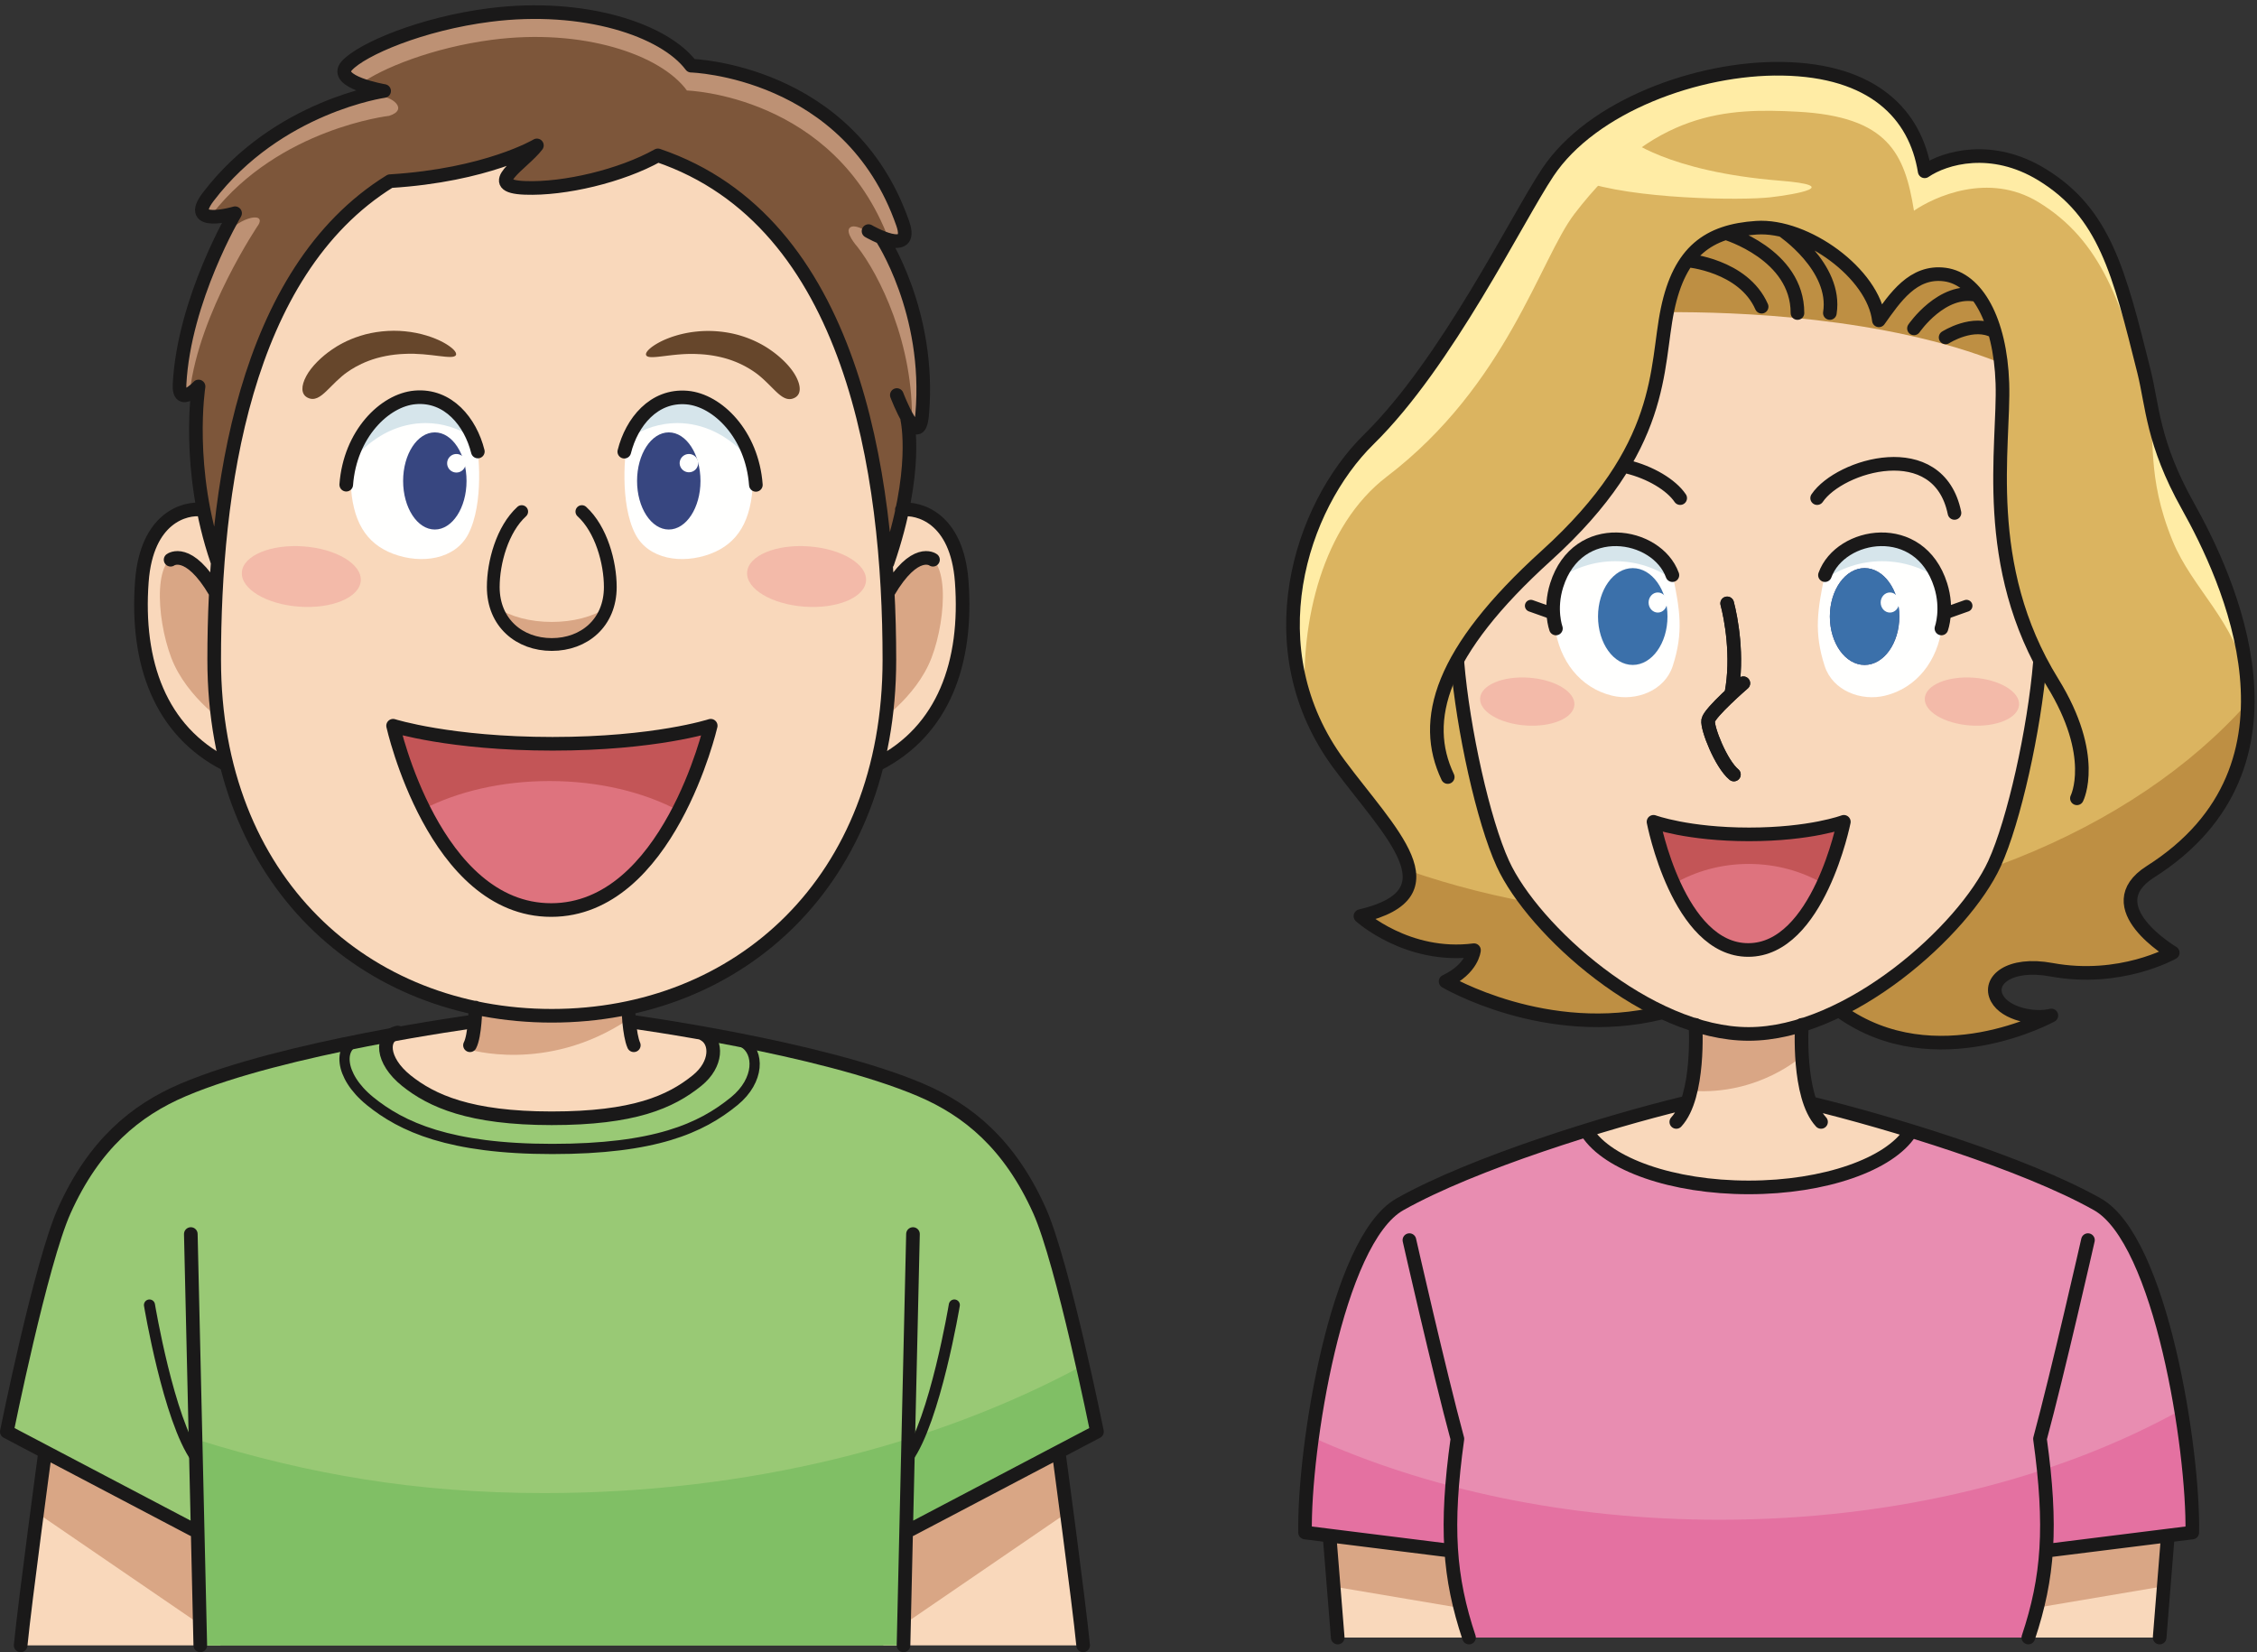
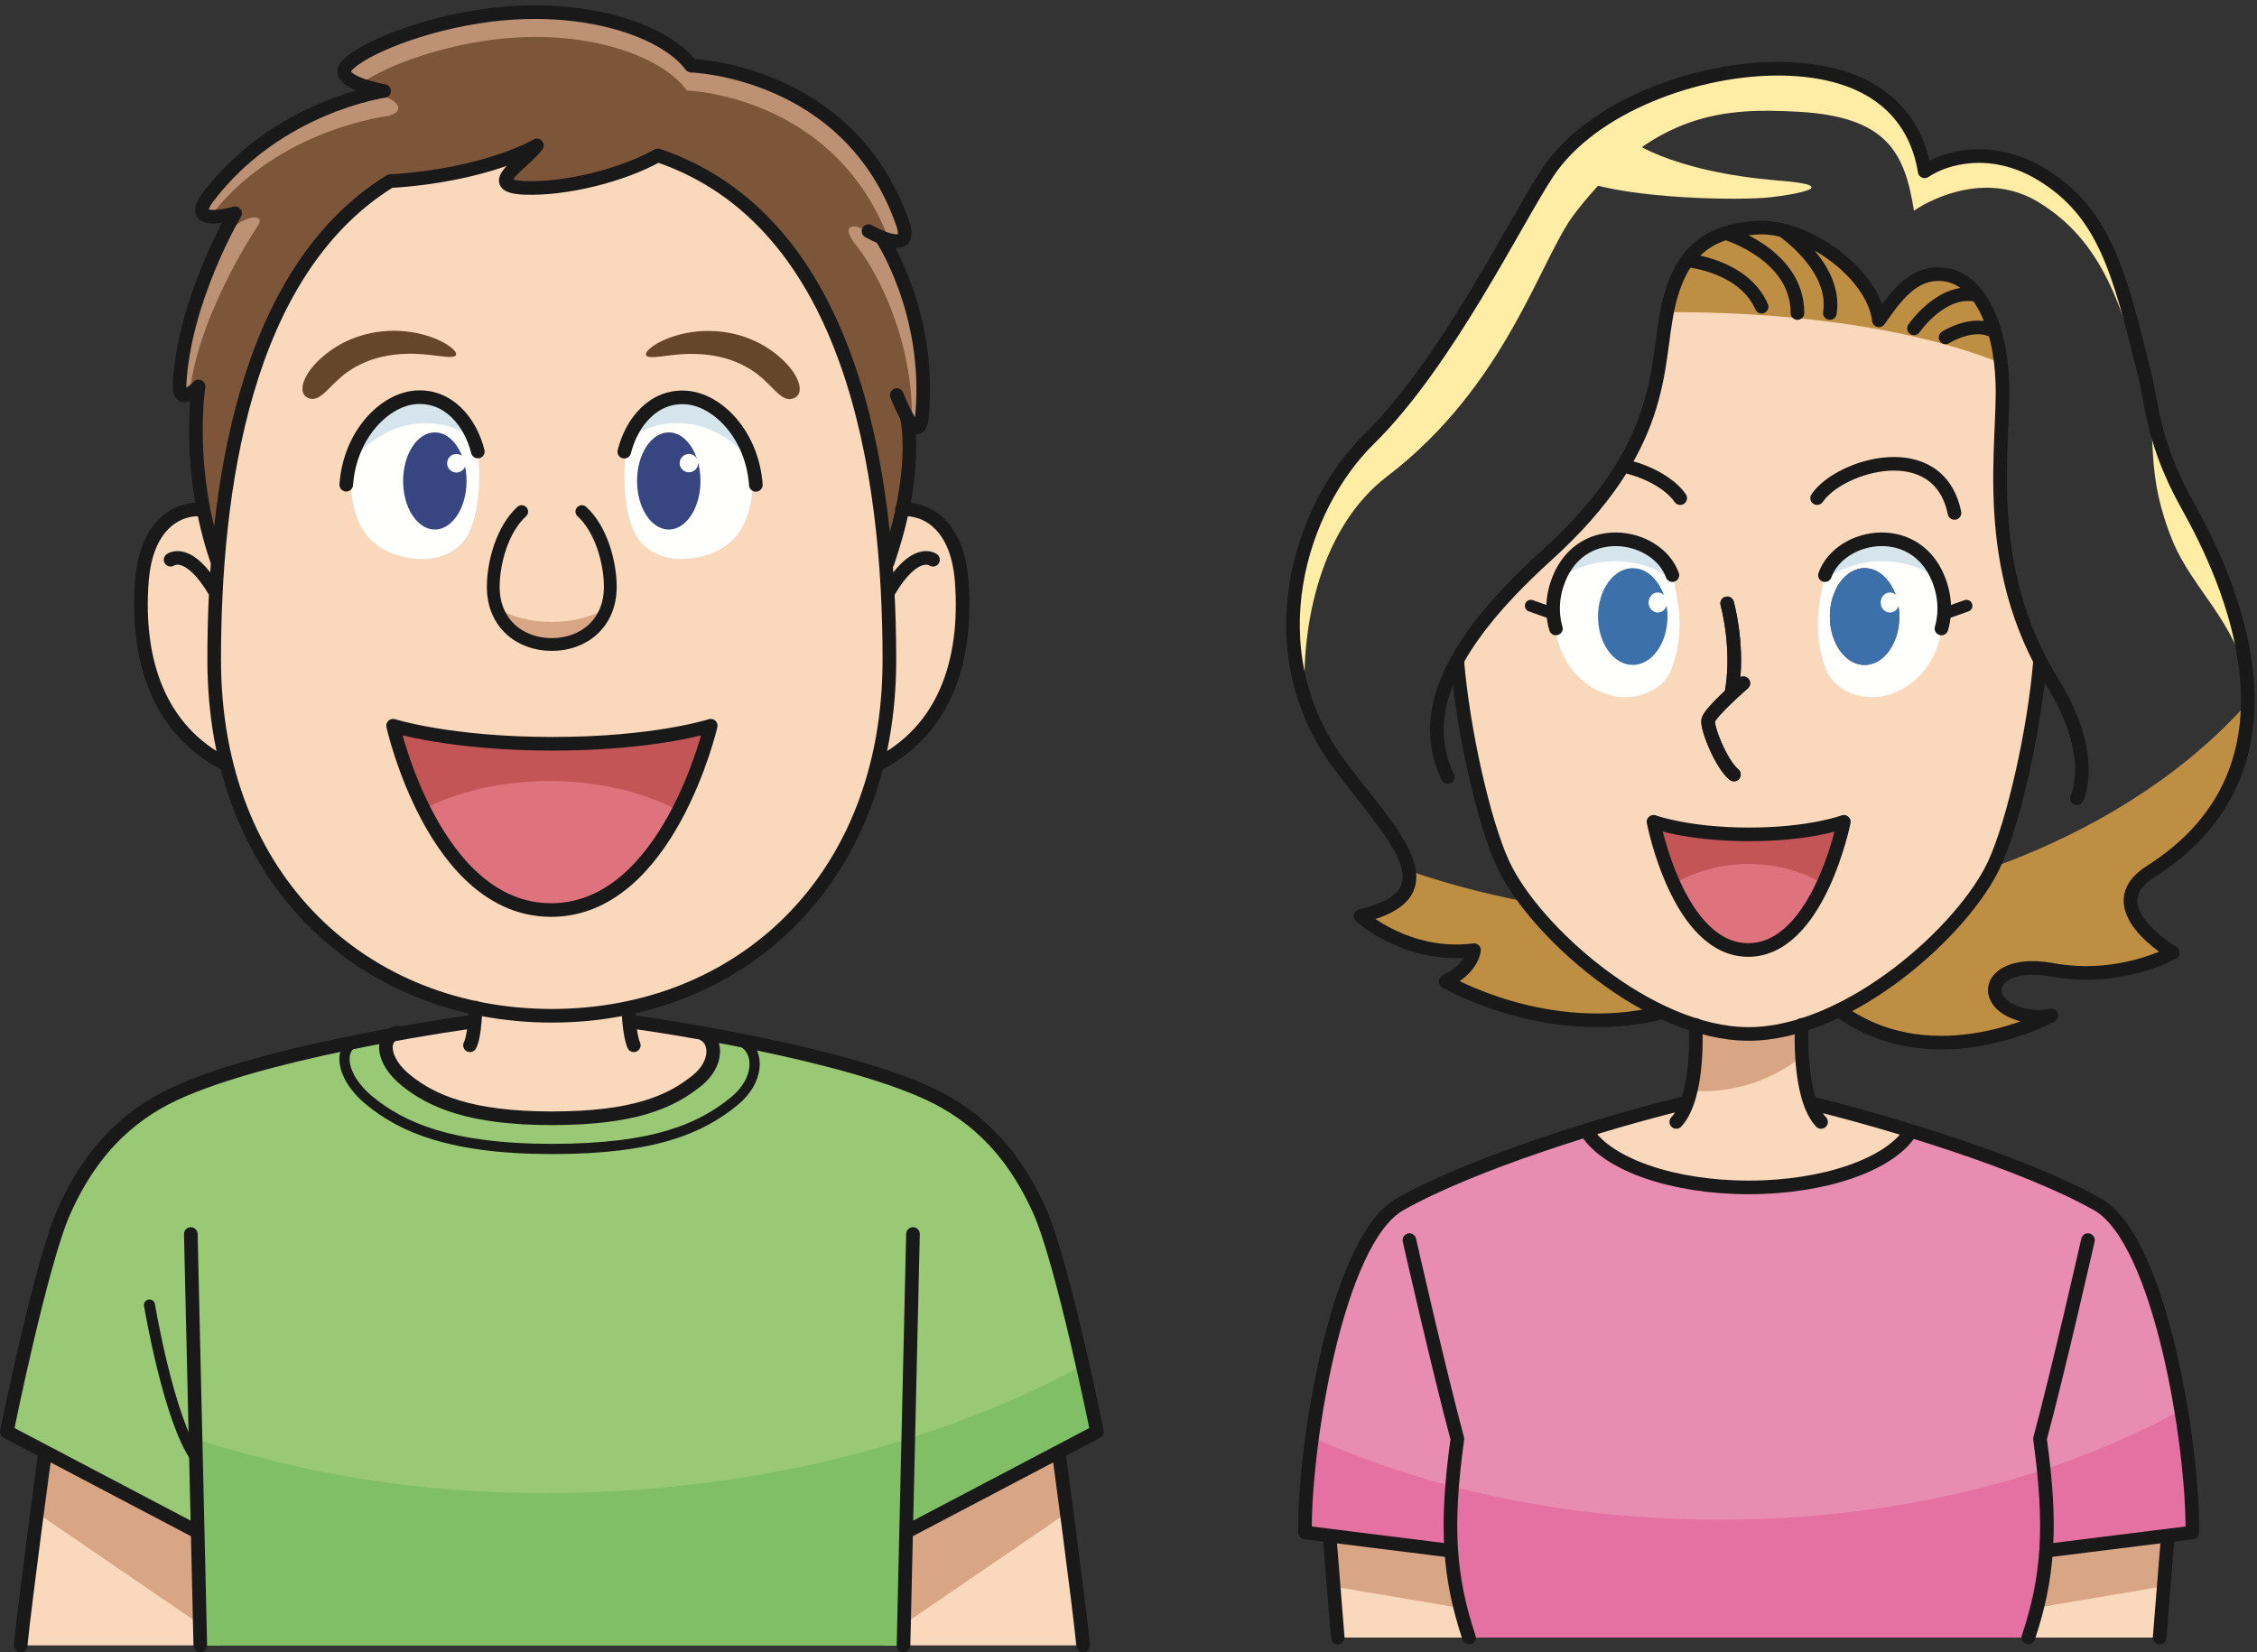
<svg xmlns="http://www.w3.org/2000/svg" width="530" height="388" viewBox="0 0 530 388">
  <rect x="0" y="0" width="530" height="388" fill="#333333" stroke="none" />
  <path d="M10.6 340.972S5.85 376.15 4.85 386.4h46.916l.668-31.76-31.668-16.334-10.166 2.666" fill="#F9D8BB" />
  <path d="M46.396 364.224l-.046-4.002-35.75-19.25-2 14.25 38 26-.204-16.998" fill="#D9A685" />
  <path d="M212.168 386.4c.128-5.708.294-12.976.478-20.954l1.204-6.224 43.75-23s-8.038-39.754-13.502-51.92c-6.998-15.58-16.748-23.58-27.896-28.332-23.586-10.054-68.362-16.096-68.362-16.096h-36.48s-44.776 6.042-68.362 16.096c-11.148 4.752-20.898 12.752-27.896 28.332C9.636 296.468 1.6 336.222 1.6 336.222l43.75 23 1.234 7.5.448 19.678" fill="#99C975" />
  <path d="M314.128 384.568l-1.922-23.948h33.258v23.948h-31.336M509.06 360.62l-1.924 23.948H471.13V356.9l37.93 3.72" fill="#F9D8BB" />
  <path d="M344.962 384.568c-1.818-5.454-3.066-10.58-3.748-16.008l-.942-4.436-33.81-4.222c-.336-19.5 7.334-68.668 22.304-77.092 17.3-9.736 47.446-19.332 65.478-23.712h32.778c18.03 4.38 48.178 13.976 65.478 23.712 14.968 8.424 22.64 57.592 22.302 77.092l-33.808 4.222-.96 4.552c-.684 5.384-1.926 10.476-3.732 15.892h-131.34" fill="#E88DB1" />
  <path d="M403.768 356.9c-35.728 0-68.752-7.204-95.64-19.394-1.198 8.794-1.762 16.814-1.666 22.396l33.81 4.222.942 4.436c.682 5.428 1.93 10.554 3.748 16.008h131.34c1.806-5.416 3.048-10.508 3.732-15.892l.96-4.552 33.808-4.222c.12-6.916-.772-17.566-2.636-28.806-28.84 16.044-66.79 25.804-108.398 25.804" fill="#E471A1" />
  <path d="M427.628 263.478c-5.58-6.018-4.508-22.794-4.508-22.794h-24.974s1.07 16.776-4.508 22.794h33.99" fill="#F9D8BB" />
  <path d="M372.734 265.926c4.808 7.47 19.954 12.926 37.898 12.926 17.942 0 33.09-5.454 37.9-12.922l-21.51-6.832h-32.778l-21.51 6.828" fill="#F9D8BB" />
-   <path d="M432.128 237.48c22.334 16 49.584.998 49.584.998-4 1-10.748-.334-12.748-4-2.286-4.192 2.876-8.572 12.748-6.75 16.25 3 28.5-4 28.5-4s-18.25-10.75-5.25-19c39.188-24.868 18.162-69.176 8.75-86-8.25-14.75-8.25-23.5-10.25-31.5-5.862-23.45-9.25-37.25-24-46.25-11.738-7.162-22.75-4-27.5-.75-2.164-13.416-12.164-23.748-33.498-24.082-19.734-.308-44.602 8.742-55 24.334-7.334 11-23.666 44.666-42 62.666-16.15 15.856-27 49.334-7 76.334 11.906 16.07 27.666 30.332 5 35.666 0 0 10.998 10 26.666 8 0 0-.332 4.334-6.666 7.334 0 0 23.666 13.998 50.666 7.332l41.998-.332" fill="#DBB460" />
  <path d="M501.914 216.206c-1.768 3.494.24 7.052 2.832 9.826 3.448-1.164 5.466-2.304 5.466-2.304s-5.486-3.238-8.298-7.522M471.154 236.724c-1.766 1.382-2.272 3.314-1.236 5.214.164.302.406.564.632.834 6.74-1.862 11.162-4.294 11.162-4.294-3.03.758-7.632.168-10.558-1.754M330.596 208.168c-1.042 2.994-4.366 5.386-11.132 6.978 0 0 2.936 2.65 7.908 4.95 5.194-2.914 5.452-7.028 3.224-11.928" fill="#FAD79D" />
  <path d="M325.696 111.902c28.1-21.45 35.986-51.168 44.018-61.666 18.62-24.334 35.918-24.872 52.374-24.002 21.306 1.13 25.196 9.834 27.36 23.25 4.75-3.25 17.498-9.17 29.236-2.008 14.75 9 19.868 23.76 25.732 47.212 2 8-.624 16.766 5.796 32.4 4.6 11.198 14.884 19.028 17.442 32.946-1.232-16.78-9.11-32.666-13.942-41.306-8.25-14.75-8.25-23.5-10.25-31.5-5.862-23.45-9.25-37.25-24-46.25-11.738-7.162-22.75-4-27.5-.75-2.164-13.416-12.164-23.748-33.498-24.082-19.734-.308-44.602 8.742-55 24.334-7.334 11-23.666 44.666-42 62.666-11.942 11.724-22.668 40.712-15.012 61.616-1.084-18.668 4-41.222 19.244-52.86" fill="#FFECA5" />
  <path d="M347.084 230.606c-2.548.326-4.958.308-7.23.094.808.45 2.898 1.56 6.006 2.856 1.116-1.658 1.224-2.95 1.224-2.95" fill="#FAD79D" />
  <path d="M504.962 204.728c17.086-10.844 22.722-25.382 22.868-39.726-26.826 30.278-74.812 50.458-129.568 50.458-24.21 0-47.084-3.96-67.406-10.976.762 4.738-2.04 8.462-11.392 10.662 0 0 10.998 10 26.666 8 0 0-.332 4.334-6.666 7.334 0 0 23.666 13.998 50.666 7.332l41.998-.332c22.334 16 49.584.998 49.584.998-4 1-10.748-.334-12.748-4-2.286-4.192 2.876-8.572 12.748-6.75 16.25 3 28.5-4 28.5-4s-18.25-10.75-5.25-19" fill="#BE8F43" />
  <path d="M344.132 151.812c4.144-6.438 10.344-13.496 18.998-21.332 28.166-25.5 25.582-44.002 28.438-57.752 2.856-13.75 9.644-18.5 20.894-19.25 11.574-.772 27.5 10.75 28.75 21.75 3.75-5.25 8-11.75 15.5-10.75s13 10.75 13.5 25.5c.456 13.402-4.252 37.746 7.64 62.714l1.184 2.788c-1.328 15.844-6.094 37.338-10.672 47.332-7.18 15.666-34.266 40-57.732 40-23.464 0-50.55-24.334-57.73-40-4.58-9.994-9.348-31.488-10.672-47.332l1.902-3.668" fill="#F9D8BB" />
  <path d="M456.712 64.478c-7.5-1-11.75 5.5-15.5 10.75-1.25-11-17.176-22.522-28.75-21.75-11.25.75-18.038 5.5-20.894 19.25-.04.194-.076.392-.114.59 15.656-.108 51.098 1.02 78.404 11.96-1.398-12.09-6.476-19.91-13.146-20.8" fill="#BE8F43" />
  <path d="M53.054 179.484C37.568 171.61 31.9 155.58 33.312 136.558c1.124-15.126 10.25-17.358 14.056-16.862 0 0 5.294-.062 7.656 4.138 2.362 4.202 2.888 48.826-1.97 55.65M206.094 179.484c15.486-7.874 21.154-23.904 19.742-42.926-1.124-15.126-10.25-17.358-14.054-16.862 0 0-5.558.464-6.608 2.038-1.048 1.574-5.512 53.812.92 57.75" fill="#F9D8BB" />
  <path d="M365.124 147.182s-.532-3.508 1.094-9.248c4.19-14.786 24.136-13.222 26.574-2.868 1.666 7.974 2.612 13.39 0 21.364-1.906 5.82-8.624 8.316-14.268 6.934-7.484-1.832-12.356-8.212-13.4-16.182" fill="#FFFFFE" />
  <path d="M379.296 131.796c5.1 0 9.808 1.646 13.668 4.414-.084-.384-.156-.75-.244-1.144-2.448-9.93-21.694-11.734-27.134 1.176 3.868-2.788 8.592-4.446 13.71-4.446" fill="#D6E5EB" />
  <path d="M382.142 32.468s9.28 7.824 35.784 9.958c14.954 1.2 3.918 3.204-2.208 3.908-6.76.778-32.474.466-44.418-3.908l10.842-9.958" fill="#FFECA5" />
  <path d="M248.6 340.972s4.75 35.178 5.75 45.428h-46.916l-.668-31.76 31.668-16.334 10.166 2.666" fill="#F9D8BB" />
  <path d="M127.768 350.638c-30.156 0-55.432-4.46-81.168-12.452.408 17.728.164 36.34.432 48.214h165.136c.128-5.71.294-12.978.478-20.954l1.204-6.224 43.75-23s-1.366-6.75-3.352-15.534c-34.718 18.746-78.668 29.95-126.48 29.95" fill="#80BF65" />
  <path d="M165.802 243.628l-18.078-3.912c-.146-1.618-.188-2.892-.188-2.892l-35.88-.202s-.026 1.67-.202 3.616l-18.048 2.236c-4.056.868-3.918 6.542 1.998 11.29 5.942 4.768 14.848 8.854 34.082 8.854s28.142-4.086 34.082-8.854c5.916-4.748 6.292-9.268 2.234-10.136" fill="#F9D8BB" />
  <path d="M51.002 131.766c-7.44-21.66-4.376-41.006-4.376-41.006s-4.756 5.036-4.464-.526c1.05-19.948 13.04-40.162 13.04-40.162s-11.902 3.5-6.302-3.85C65.164 24.882 90.202 21.37 90.202 21.37s-12.252-2.098-8.75-5.948c3.5-3.85 17.532-9.86 33.598-11.9 22.05-2.8 40.95 3.5 47.25 11.9 0 0 37.158 1.028 49.702 37.102 1.11 3.186.072 4.124-1.58 4.092l-2.954-.452c2.546 4.416 10.866 20.64 9.082 41.158-.322 3.704-1.372 3.626-2.502 2.234l-1-1.052s2.8 11.996-4.64 33.654l-157.406-.392" fill="#7D563A" />
  <path d="M82.456 23.276c-8.7 2.736-22.98 9.07-33.556 22.946-3.76 4.936-2.17 4.504.95 4 15.776-20.118 41.538-23.018 41.538-23.018 4.688-1.488.64-4.772-2.874-4.696-3.514.076-6.058.768-6.058.768M84.498 19.834c4.996-3.774 17.216-8.676 30.988-10.48 21.382-2.8 39.71 3.5 45.82 11.9 0 0 34.66 1.012 47.464 35.11l1.652.252c1.652.032 2.69-.906 1.58-4.092C199.458 16.45 162.3 15.422 162.3 15.422c-6.3-8.4-25.2-14.7-47.25-11.9-16.066 2.04-30.098 8.05-33.598 11.9-1.748 1.922.428 3.406 3.046 4.412M51.748 56.688c-3.628 7.574-8.906 20.612-9.586 33.546-.184 3.488 1.068 2.606 2.438 1.614 2.184-18.558 16.124-39.126 16.124-39.126 1.778-3.182-5.374-1.75-8.976 3.966" fill="#BD9174" />
  <path d="M206.85 56.472c-1.2-.748-5.5-4.124-7.126-3.124-1.624 1 1.626 4.624 1.626 4.624 5 6.376 13.368 22.822 12.764 41.652 1.102 1.316 2.12 1.33 2.436-2.302 1.378-15.854-5.2-32.974-9.7-40.85" fill="#BD9174" />
  <path d="M146.6 106.074c1.732-6.932 6.93-13.376 14.726-12.706 7.192.622 15.302 8.664 16.17 20.5" stroke="#1A1919" stroke-width="3.2" stroke-linecap="round" stroke-linejoin="round" fill="none" />
-   <path d="M215.708 130.552s-9.448 7.386-9.712 12.202c-.262 4.818-.788 27.62-.788 27.62s9.864-6.256 13.54-15.892c3.674-9.634 4.31-25.534-3.04-23.93M43.212 130.552s9.45 7.386 9.712 12.202c.264 4.818.788 27.62.788 27.62s-9.816-6.256-13.49-15.892c-3.676-9.634-4.36-25.534 2.99-23.93M111.934 235.806h35.5l-.228 3.83c-19.034 12.504-37.266 6.776-37.266 6.776l1.994-10.606" fill="#D9A685" />
  <path d="M91.6 42.546c-34.53 21.38-41.302 73.08-41.302 112.378 0 52.122 35.496 83.622 79.276 83.622 43.782 0 79.276-31.5 79.276-83.622 0-43.768-8.618-102.924-54.36-118.434-8.638 4.832-21.94 7.982-31.214 7.632-10.12-.384-.524-5.598 2.8-9.974 0 0-11.724 7-34.476 8.398" fill="#F9D8BB" />
  <path d="M82.352 113.212c.95-22.8 25.102-24.362 29.228-10.272.956 2.78 2.068 15.306-1.588 22.434-3.096 6.042-11.03 7.166-17.632 4.698-6.514-2.438-9.692-7.828-10.008-16.86" fill="#FFFFFE" />
  <path d="M99.936 99.356c4.008 0 7.782 1.246 11.146 3.402-4.91-12.292-21.43-12.11-27.162 4.046 4.352-4.65 9.932-7.448 16.016-7.448" fill="#D6E5EB" />
  <path d="M109.554 112.948c0 6.298-3.334 11.406-7.446 11.406s-7.446-5.108-7.446-11.406c0-6.3 3.334-11.406 7.446-11.406s7.446 5.106 7.446 11.406" fill="#374680" />
  <path d="M176.8 113.212c-.95-22.8-25.1-24.362-29.228-10.272-.952 2.78-2.068 15.306 1.59 22.434 3.094 6.042 11.028 7.166 17.632 4.698 6.512-2.438 9.69-7.828 10.006-16.86" fill="#FFFFFE" />
  <path d="M159.04 99.356c-4.006 0-7.782 1.246-11.146 3.402 4.908-12.292 21.43-12.11 27.162 4.046-4.35-4.65-9.93-7.448-16.016-7.448" fill="#D6E5EB" />
  <path d="M149.598 112.948c0 6.298 3.334 11.406 7.448 11.406 4.11 0 7.444-5.108 7.444-11.406 0-6.3-3.334-11.406-7.444-11.406-4.114 0-7.448 5.106-7.448 11.406" fill="#374680" />
  <path d="M109.352 108.798a2.175 2.175 0 11-4.35-.003 2.175 2.175 0 014.35.003M163.952 108.798a2.177 2.177 0 01-4.352 0 2.176 2.176 0 114.352 0" fill="#FFFFFE" />
  <path d="M92.308 170.432s9.642 43.282 37.114 43.282c27.47 0 37.472-43.282 37.472-43.282s-13.012 4.24-37.132 4.24c-24.1 0-37.454-4.24-37.454-4.24" fill="#DE737E" />
  <path d="M129.048 183.422c11.6 0 22.192 2.628 30.306 6.96 5.288-10.228 7.54-19.95 7.54-19.95s-13.012 4.24-37.132 4.24c-24.1 0-37.454-4.24-37.454-4.24s2.114 9.474 7.172 19.558c8.014-4.1 18.32-6.568 29.568-6.568" fill="#C35557" />
-   <path d="M84.716 136.402c-.282 3.91-6.762 6.628-14.466 6.07-7.71-.556-13.736-4.178-13.454-8.09.28-3.91 6.768-6.622 14.474-6.068 7.708.56 13.732 4.174 13.446 8.088M203.368 136.402c-.284 3.91-6.764 6.628-14.47 6.07-7.71-.556-13.736-4.178-13.454-8.09.282-3.91 6.768-6.622 14.476-6.068 7.708.56 13.732 4.174 13.448 8.088M369.708 165.56c-.228 3.1-5.364 5.254-11.474 4.812-6.112-.44-10.89-3.312-10.668-6.414.224-3.098 5.368-5.25 11.476-4.81 6.114.444 10.89 3.31 10.666 6.412M474.13 165.56c-.226 3.1-5.362 5.254-11.472 4.812-6.114-.44-10.89-3.312-10.668-6.414.222-3.098 5.368-5.25 11.476-4.81 6.114.444 10.89 3.31 10.664 6.412" fill="#F3BAA9" />
  <path d="M212.802 364.224l.048-4.002 35.75-19.25 2 14.25-38 26 .202-16.998M129.574 146.056c-5.028 0-9.588-1.198-12.962-3.38 1.87 5.492 6.96 8.68 12.962 8.68s11.09-3.188 12.962-8.678c-3.376 2.18-7.932 3.378-12.962 3.378" fill="#D9A685" />
  <path d="M388.288 192.996s5.774 30.102 22.24 30.102c16.46 0 22.452-30.102 22.452-30.102s-7.796 2.95-22.252 2.95c-14.44 0-22.44-2.95-22.44-2.95" fill="#DE737E" />
  <path d="M405.582 141.698c.882 3.304 2.65 12.424.978 21.204m2.822-2.444s-7.952 6.89-8.256 8.716c-.304 1.824 3.014 10.226 6.038 12.714" stroke="#1A1919" stroke-width="3.2" stroke-linecap="round" stroke-linejoin="round" fill="none" />
  <path d="M391.568 144.786c0 6.28-3.652 11.37-8.156 11.37-4.504 0-8.156-5.09-8.156-11.37 0-6.276 3.652-11.366 8.156-11.366 4.504 0 8.156 5.09 8.156 11.366" fill="#3B70AA" />
  <path d="M456.036 147.182s.528-3.508-1.09-9.248c-4.172-14.786-24.028-13.222-26.458-2.868-1.656 7.974-2.6 13.39 0 21.364 1.898 5.82 8.588 8.316 14.206 6.934 7.452-1.832 12.3-8.212 13.342-16.182" fill="#FFFFFE" />
  <path d="M441.968 131.796c-5.098 0-9.806 1.646-13.668 4.414.084-.384.158-.75.244-1.144 2.45-9.93 21.696-11.734 27.136 1.176-3.868-2.788-8.592-4.446-13.712-4.446" fill="#D6E5EB" />
  <path d="M429.698 144.786c0 6.28 3.652 11.37 8.156 11.37 4.504 0 8.156-5.09 8.156-11.37 0-6.276-3.652-11.366-8.156-11.366-4.504 0-8.156 5.09-8.156 11.366" fill="#374680" />
  <path d="M429.698 144.786c0 6.28 3.652 11.37 8.156 11.37 4.504 0 8.156-5.09 8.156-11.37 0-6.276-3.652-11.366-8.156-11.366-4.504 0-8.156 5.09-8.156 11.366" fill="#3B70AA" />
  <path d="M391.462 141.496c0 1.304-.97 2.362-2.166 2.362-1.194 0-2.166-1.058-2.166-2.362 0-1.302.972-2.36 2.166-2.36 1.196 0 2.166 1.058 2.166 2.36M445.962 141.496c0 1.304-.97 2.362-2.166 2.362-1.194 0-2.166-1.058-2.166-2.362 0-1.302.972-2.36 2.166-2.36 1.196 0 2.166 1.058 2.166 2.36" fill="#FFFFFE" />
  <path d="M410.634 202.89c6.474 0 12.488 1.718 17.524 4.646 3.386-7.352 4.822-14.54 4.822-14.54s-7.796 2.95-22.252 2.95c-14.44 0-22.44-2.95-22.44-2.95s1.39 7.216 4.734 14.584c5.054-2.956 11.104-4.69 17.612-4.69" fill="#C35557" />
  <path d="M398.228 240.79s11.808 3.878 24.806 0l.116 7.222s-10.008 9.224-25.822 8.172l.9-15.394M312.206 361.234l28.066 2.89 2.652 13.496-29.758-5.026-.96-11.36M508.626 361.234l-28.068 2.89-2.652 13.496 29.758-5.026.962-11.36" fill="#D9A685" />
  <path d="M92.308 170.432s9.642 43.282 37.114 43.282c27.47 0 37.472-43.282 37.472-43.282s-13.012 4.24-37.132 4.24c-24.1 0-37.454-4.24-37.454-4.24zm295.98 22.564s5.774 30.102 22.24 30.102c16.46 0 22.452-30.102 22.452-30.102s-7.796 2.95-22.252 2.95c-14.44 0-22.44-2.95-22.44-2.95zm90.748-37.516c-1.328 15.844-6.094 37.338-10.672 47.332-7.18 15.666-34.266 40-57.732 40-23.464 0-50.55-24.334-57.73-40-4.58-9.994-9.348-31.488-10.672-47.332" stroke="#1A1919" stroke-width="3.2" stroke-linecap="round" stroke-linejoin="round" fill="none" />
  <path d="M107.068 83.372c.292-.618-.826-1.794-2.982-2.97-2.148-1.166-5.366-2.25-8.93-2.592-3.556-.374-7.414.056-10.55 1.06-3.152.978-5.54 2.434-6.698 3.252-2.352 1.61-4.788 3.936-5.996 6.208-1.222 2.276-1.276 4.258.314 5.056 1.62.822 2.988-.17 4.438-1.558 1.444-1.4 3.116-3.222 4.904-4.454.878-.62 2.64-1.752 5.03-2.646 2.38-.912 5.392-1.518 8.366-1.62 5.982-.322 11.502 1.55 12.104.264" fill="#66462B" />
  <path d="M47.368 119.696c-3.806-.496-12.932 1.736-14.056 16.862-1.412 19.022 4.256 35.052 19.742 42.926m112.38 63.488c2.918 1.666 3.048 6.916-1.752 10.792-6.248 5.042-14.904 8.854-34.14 8.854-19.234 0-28.196-4.086-34.138-8.854-5.916-4.748-6.054-10.422-1.998-11.29" stroke="#1A1919" stroke-width="3.2" stroke-linecap="round" stroke-linejoin="round" fill="none" />
  <path d="M174.64 244.882c3.656 2.118 3.82 8.782-2.196 13.702-7.828 6.402-18.674 11.24-42.776 11.24-24.1 0-35.332-5.188-42.778-11.24-7.412-6.028-7.586-13.23-2.502-14.332" stroke="#1A1919" stroke-width="2.4" stroke-linecap="round" stroke-linejoin="round" fill="none" />
  <path d="M147.84 239.874s44.776 6.042 68.362 16.096c11.148 4.752 20.898 12.752 27.896 28.332 5.464 12.166 13.502 51.92 13.502 51.92l-43.75 23m.54-69.418s-1.576 67.928-2.222 96.596m36.432-45.428s4.75 35.178 5.75 45.428m151.232-244.702c.882 3.304 2.65 12.424.978 21.204m2.822-2.444s-7.952 6.89-8.256 8.716c-.304 1.824 3.014 10.226 6.038 12.714m-14.444-46.822c-3.624-10.05-22.26-13.178-27.17 2.368-1.792 5.674-.18 10.156-.18 10.156" stroke="#1A1919" stroke-width="3.2" stroke-linecap="round" stroke-linejoin="round" fill="none" />
  <path d="M363.98 143.858l-4.494-1.594m97.8 1.594l4.494-1.594" stroke="#1A1919" stroke-width="2.8" stroke-linecap="round" stroke-linejoin="round" fill="none" />
  <path d="M122.508 120.142c-4.544 4.144-6.676 11.954-6.676 17.716 0 8.416 6.152 13.498 13.742 13.498 7.59 0 13.74-5.082 13.74-13.498 0-5.762-2.13-13.572-6.676-17.716" stroke="#1A1919" stroke-width="3" stroke-linecap="round" stroke-linejoin="round" fill="none" />
  <path d="M112.208 106.032c-1.736-6.932-6.93-13.378-14.73-12.708-7.19.622-15.302 8.664-16.17 20.502" stroke="#1A1919" stroke-width="3.2" stroke-linecap="round" stroke-linejoin="round" fill="none" />
  <path d="M151.736 83.416c.602 1.286 6.124-.586 12.104-.264 2.976.102 5.988.708 8.368 1.62a22.655 22.655 0 015.03 2.644c1.788 1.234 3.458 3.056 4.904 4.454 1.448 1.39 2.818 2.38 4.438 1.56 1.59-.8 1.536-2.78.312-5.056-1.206-2.272-3.644-4.598-5.994-6.208-1.158-.818-3.546-2.274-6.698-3.252-3.136-1.004-6.994-1.434-10.55-1.058-3.564.34-6.782 1.424-8.93 2.59-2.156 1.174-3.274 2.352-2.984 2.97" fill="#66462B" />
  <g stroke="#1A1919" stroke-linecap="round" stroke-linejoin="round" fill="none">
    <path d="M146.6 106.074c1.732-6.932 6.93-13.376 14.726-12.706 7.192.622 15.302 8.664 16.17 20.5M91.6 42.546c-34.53 21.38-41.302 73.08-41.302 112.378 0 52.122 35.496 83.622 79.276 83.622 43.782 0 79.276-31.5 79.276-83.622 0-43.768-8.618-102.924-54.36-118.434-8.638 4.832-21.94 7.982-31.214 7.632-10.12-.384-.524-5.598 2.8-9.974 0 0-11.724 7-34.476 8.398zm112.35 11.726s10.85 6.3 8.052-1.748C199.458 16.45 162.3 15.422 162.3 15.422c-6.3-8.4-25.2-14.7-47.25-11.9-16.066 2.04-30.098 8.05-33.598 11.9-3.502 3.85 8.75 5.948 8.75 5.948S65.164 24.882 48.9 46.222c-5.6 7.35 6.302 3.85 6.302 3.85s-11.99 20.214-13.04 40.162c-.292 5.562 4.464.526 4.464.526s-3.064 19.346 4.376 41.006m162.046-33.262s2.8 11.996-4.64 33.654m-1.434-76.436s11.676 17.45 9.576 41.6c-.79 9.072-5.95-4.55-5.95-4.55M40.062 131.448s4.2-3.152 10.5 7.61m161.22-19.362c3.804-.496 12.93 1.736 14.054 16.862 1.412 19.022-4.256 35.052-19.742 42.926m12.992-48.036s-4.2-3.152-10.5 7.61m-96.93 97.564s-.102 6.606-1.292 8.85m37.172-8.648s.202 6.202 1.298 8.648" stroke-width="3.2" />
-     <path d="M224.1 306.472s-4.5 27-11 36" stroke-width="2.6" />
    <path d="M111.36 239.874s-44.776 6.042-68.362 16.096c-11.148 4.752-20.898 12.752-27.896 28.332C9.636 296.468 1.6 336.222 1.6 336.222l43.75 23m-.542-69.418s1.576 67.928 2.224 96.596M10.6 340.972S5.85 376.15 4.85 386.4" stroke-width="3.2" />
  </g>
  <path d="M35.1 306.472s4.5 27 11 36" stroke="#1A1919" stroke-width="2.6" stroke-linecap="round" stroke-linejoin="round" fill="none" />
  <path d="M428.544 135.066c3.626-10.05 22.26-13.178 27.17 2.368 1.794 5.674.182 10.156.182 10.156m-115.932 34.89c-6.332-13.334-1.736-29.454 23.166-52 28.166-25.5 25.582-44.002 28.438-57.752 2.856-13.75 9.644-18.5 20.894-19.25 11.574-.772 27.5 10.75 28.75 21.75 3.75-5.25 8-11.75 15.5-10.75s13 10.75 13.5 25.5-5.25 42.75 11.75 70.25c10.758 17.402 5.75 27.25 5.75 27.25m-55.584 50.002c22.334 16 49.584.998 49.584.998-4 1-10.748-.334-12.748-4-2.286-4.192 2.876-8.572 12.748-6.75 16.25 3 28.5-4 28.5-4s-18.25-10.75-5.25-19c39.188-24.868 18.162-69.176 8.75-86-8.25-14.75-8.25-23.5-10.25-31.5-5.862-23.45-9.25-37.25-24-46.25-11.738-7.162-22.75-4-27.5-.75-2.164-13.416-12.164-23.748-33.498-24.082-19.734-.308-44.602 8.742-55 24.334-7.334 11-23.666 44.666-42 62.666-16.15 15.856-27 49.334-7 76.334 11.906 16.07 27.666 30.332 5 35.666 0 0 10.998 10 26.666 8 0 0-.332 4.334-6.666 7.334 0 0 23.666 13.998 50.666 7.332m36.582-120.834c5.25-7.786 28.5-14.75 32.25 3.482m-64.41-3.482c-2.086-3.094-7.016-6.058-12.436-7.362m16.03 131.068s1.07 16.776-4.508 22.794m1.7-4.38c-18.032 4.38-49.272 13.976-66.572 23.712-14.97 8.424-22.64 57.592-22.304 77.092l33.81 4.222m82.848-123.44s-1.072 16.776 4.508 22.794m-9.06-209.404s12.852 8.62 11.13 19.438m-24.454-18.768s16.862 4.98 16.844 18.768M396.212 61.15s13.17 1.12 17.462 10.876m35.774 5.092s6.604-9.666 14.86-7.804m-7.432 9.924s6.534-4.198 11.536-1.358m-137.45 213.354s7.002 30.888 11.268 46.668c-2.856 20.644-1.972 32.55 2.732 46.666m103.57-118.638c-4.81 7.468-19.958 12.922-37.9 12.922-17.944 0-33.09-5.456-37.898-12.926m-60.528 94.694l1.922 23.948m111.204-125.47c18.032 4.38 49.868 13.976 67.168 23.712 14.968 8.424 22.64 57.592 22.302 77.092l-33.808 4.222m9.308-72.89s-7.002 30.888-11.266 46.668c2.856 20.644 1.972 32.55-2.734 46.666m32.758-23.948l-1.924 23.948" stroke="#1A1919" stroke-width="3.2" stroke-linecap="round" stroke-linejoin="round" fill="none" />
</svg>